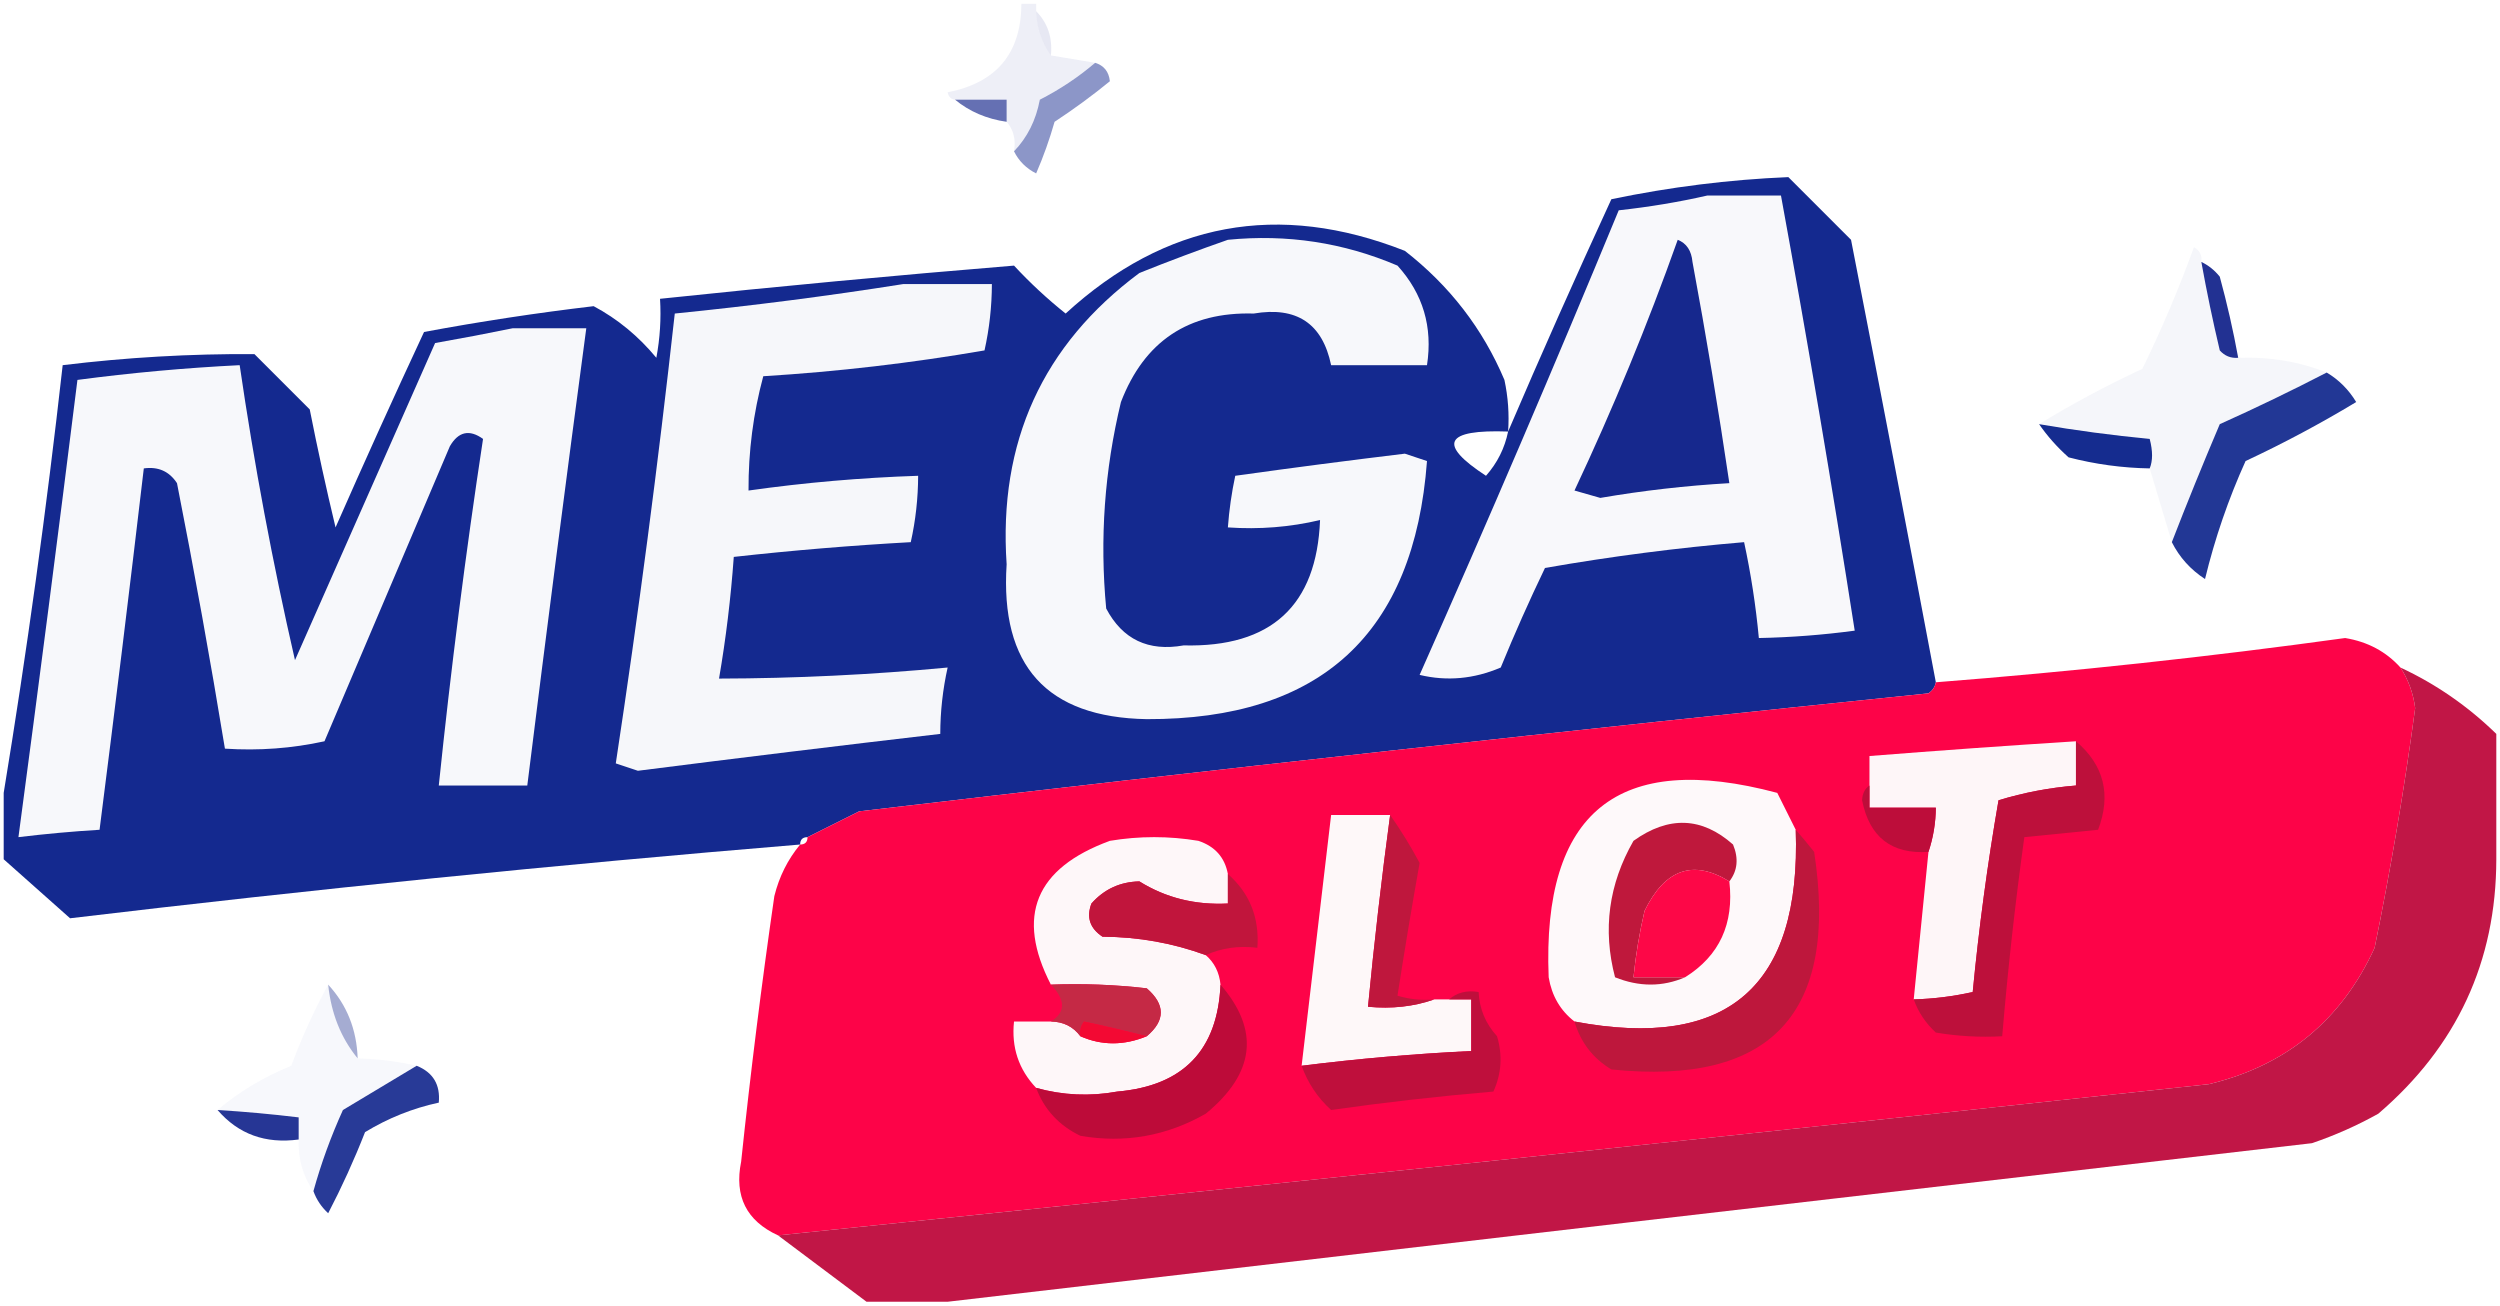
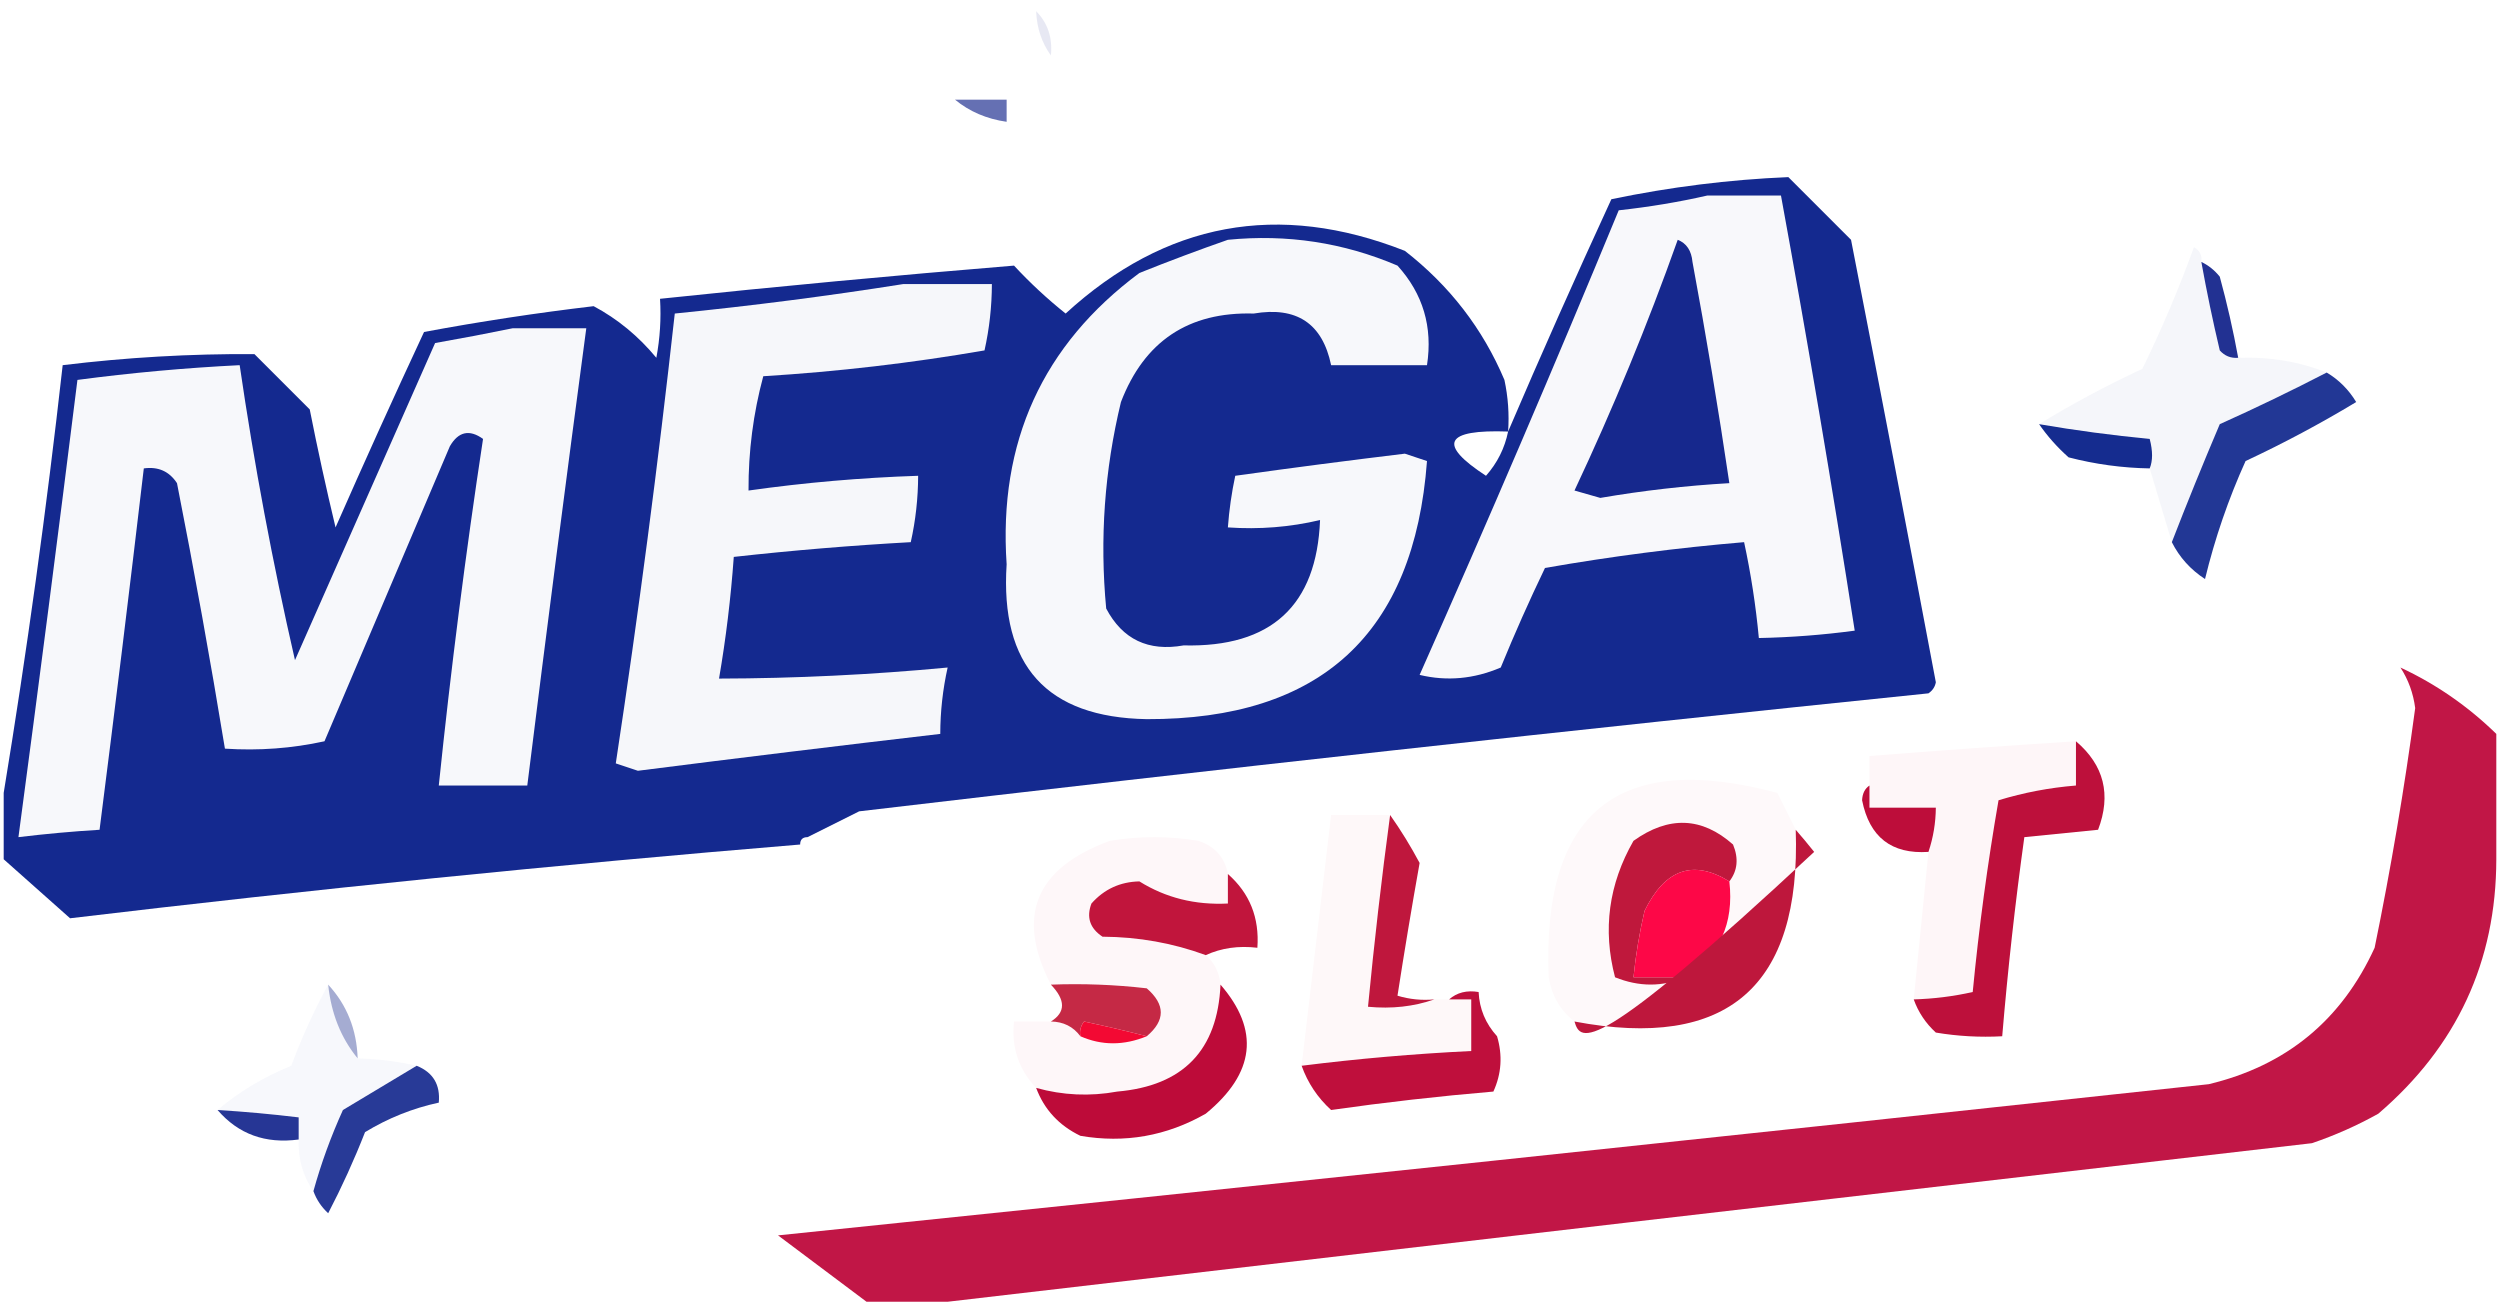
<svg xmlns="http://www.w3.org/2000/svg" fill="none" height="423" viewBox="0 0 339 177" width="810">
  <desc>schwesterseiten.com - Deutschlands führender Index für Casino-Schwesterseite</desc>
  <title>Megaslot.Io Casino auf https://schwesterseiten.com/megaslot-io/</title>
-   <path clip-rule="evenodd" d="M138.5 0.5C139.167 0.5 139.833 0.5 140.5 0.5C140.5 0.833 140.5 1.167 140.5 1.5C140.595 3.786 141.262 5.786 142.5 7.5C144.5 7.833 146.5 8.167 148.5 8.5C146.24 10.434 143.74 12.101 141 13.5C140.478 16.281 139.311 18.615 137.5 20.5C137.768 18.901 137.434 17.568 136.5 16.5C136.5 15.5 136.5 14.5 136.5 13.5C134.167 13.5 131.833 13.5 129.5 13.5C128.957 13.44 128.624 13.107 128.5 12.5C135.135 11.202 138.468 7.202 138.5 0.5Z" fill="#EBECF5" fill-rule="evenodd" opacity="0.843" />
  <path clip-rule="evenodd" d="M140.5 1.5C142.074 3.102 142.741 5.102 142.5 7.5C141.262 5.786 140.595 3.786 140.5 1.5Z" fill="#031483" fill-rule="evenodd" opacity="0.094" />
  <path clip-rule="evenodd" d="M129.5 13.5C131.833 13.5 134.167 13.5 136.5 13.5C136.5 14.5 136.5 15.5 136.5 16.5C133.794 16.113 131.461 15.113 129.5 13.5Z" fill="#081B86" fill-rule="evenodd" opacity="0.624" />
-   <path clip-rule="evenodd" d="M148.5 8.5C149.695 8.866 150.361 9.699 150.5 11C148.119 12.946 145.619 14.779 143 16.5C142.319 18.895 141.485 21.228 140.5 23.5C139.145 22.812 138.145 21.812 137.5 20.5C139.311 18.615 140.478 16.281 141 13.5C143.74 12.101 146.24 10.434 148.5 8.5Z" fill="#14288E" fill-rule="evenodd" opacity="0.486" />
  <path clip-rule="evenodd" d="M262.5 92.5C262.389 93.117 262.056 93.617 261.5 94C213.127 98.967 164.793 104.301 116.5 110C114.114 111.193 111.78 112.36 109.5 113.5C108.833 113.5 108.5 113.833 108.5 114.5C75.424 117.241 42.424 120.574 9.5 124.5C6.48 121.811 3.48 119.144 0.5 116.5C0.5 113.5 0.5 110.5 0.5 107.5C3.643 88.368 6.31 69.035 8.5 49.5C17.149 48.446 25.816 47.946 34.5 48C37 50.5 39.5 53 42 55.5C43.06 60.862 44.227 66.196 45.5 71.5C49.405 62.617 53.405 53.784 57.5 45C65.116 43.579 72.782 42.413 80.5 41.5C83.743 43.235 86.577 45.568 89 48.5C89.497 45.854 89.664 43.187 89.5 40.5C105.516 38.812 121.516 37.312 137.5 36C139.683 38.35 142.016 40.517 144.5 42.5C158.041 30.092 173.374 27.259 190.5 34C196.56 38.715 201.06 44.548 204 51.5C204.497 53.81 204.663 56.143 204.5 58.5C208.988 48.016 213.654 37.516 218.5 27C226.459 25.338 234.459 24.338 242.5 24C245.333 26.833 248.167 29.667 251 32.5C254.9 52.501 258.734 72.501 262.5 92.5ZM204.5 58.5C204.038 60.757 203.038 62.757 201.5 64.5C194.895 60.191 195.895 58.191 204.5 58.5Z" fill="#13288E" fill-rule="evenodd" opacity="0.991" />
  <path clip-rule="evenodd" d="M231.5 26.5C234.833 26.5 238.167 26.5 241.5 26.5C245.092 46.127 248.426 65.794 251.5 85.5C247.19 86.08 242.857 86.413 238.5 86.5C238.091 82.124 237.425 77.79 236.5 73.5C227.448 74.265 218.448 75.432 209.5 77C207.371 81.426 205.371 85.926 203.5 90.5C199.869 92.055 196.203 92.388 192.5 91.5C201.794 70.584 210.794 49.584 219.5 28.5C223.664 28.044 227.664 27.378 231.5 26.5Z" fill="#F8F8FB" fill-rule="evenodd" />
  <path clip-rule="evenodd" d="M166.5 32.5C174.515 31.708 182.181 32.875 189.5 36C192.964 39.823 194.297 44.323 193.5 49.5C189.167 49.5 184.833 49.5 180.5 49.5C179.327 43.844 175.827 41.511 170 42.5C161.171 42.248 155.171 46.248 152 54.5C149.771 63.723 149.105 73.057 150 82.5C152.213 86.689 155.713 88.356 160.5 87.5C172.375 87.785 178.542 82.118 179 70.5C174.934 71.464 170.767 71.797 166.5 71.5C166.674 69.139 167.007 66.806 167.5 64.5C175.148 63.428 182.815 62.428 190.5 61.5C191.5 61.833 192.5 62.167 193.5 62.5C191.762 85.901 179.095 97.568 155.5 97.5C141.937 97.264 135.604 90.264 136.5 76.5C135.372 59.932 141.372 46.766 154.5 37C158.571 35.37 162.571 33.87 166.5 32.5Z" fill="#F7F8FB" fill-rule="evenodd" />
  <path clip-rule="evenodd" d="M298.5 35.5C299.222 39.506 300.055 43.506 301 47.5C301.671 48.252 302.504 48.586 303.5 48.5C307.764 48.344 311.764 49.011 315.5 50.5C310.765 52.95 305.932 55.284 301 57.5C298.709 62.893 296.543 68.227 294.5 73.5C293.5 70.167 292.5 66.833 291.5 63.5C291.926 62.472 291.926 61.139 291.5 59.5C286.47 59.02 281.47 58.353 276.5 57.5C280.914 54.789 285.581 52.289 290.5 50C293.124 44.63 295.457 39.13 297.5 33.5C298.298 33.957 298.631 34.624 298.5 35.5Z" fill="#F5F6FA" fill-rule="evenodd" opacity="0.931" />
  <path clip-rule="evenodd" d="M122.5 38.5C126.5 38.5 130.5 38.5 134.5 38.5C134.492 41.545 134.159 44.545 133.5 47.5C123.614 49.21 113.614 50.377 103.5 51C102.141 56.038 101.474 61.205 101.5 66.5C109.128 65.422 116.794 64.755 124.5 64.5C124.492 67.545 124.159 70.545 123.5 73.5C115.48 73.947 107.48 74.613 99.5 75.5C99.1 81.075 98.434 86.575 97.5 92C107.843 91.976 118.176 91.476 128.5 90.5C127.841 93.455 127.508 96.455 127.5 99.5C113.838 101.092 100.171 102.759 86.5 104.5C85.5 104.167 84.5 103.833 83.5 103.5C86.575 83.231 89.242 62.898 91.5 42.5C102.006 41.446 112.339 40.113 122.5 38.5Z" fill="#F6F7FA" fill-rule="evenodd" />
  <path clip-rule="evenodd" d="M227.5 32.5C228.693 32.97 229.36 33.97 229.5 35.5C231.354 45.48 233.021 55.48 234.5 65.5C228.636 65.838 222.803 66.504 217 67.5C215.833 67.167 214.667 66.833 213.5 66.5C218.738 55.363 223.405 44.029 227.5 32.5Z" fill="#16288D" fill-rule="evenodd" />
  <path clip-rule="evenodd" d="M298.5 35.5C299.458 35.953 300.292 36.62 301 37.5C301.995 41.145 302.828 44.812 303.5 48.5C302.504 48.586 301.671 48.252 301 47.5C300.055 43.506 299.222 39.506 298.5 35.5Z" fill="#11218A" fill-rule="evenodd" opacity="0.922" />
  <path clip-rule="evenodd" d="M69.5 44.5C72.833 44.5 76.167 44.5 79.5 44.5C76.74 65.154 74.073 85.821 71.5 106.5C67.5 106.5 63.5 106.5 59.5 106.5C61.128 90.774 63.128 75.107 65.5 59.5C63.653 58.17 62.153 58.503 61 60.5C55.333 73.833 49.667 87.167 44 100.5C39.599 101.467 35.099 101.8 30.5 101.5C28.529 89.477 26.362 77.477 24 65.5C22.951 63.893 21.451 63.227 19.5 63.5C17.582 79.844 15.582 96.177 13.5 112.5C9.821 112.724 6.154 113.058 2.5 113.5C5.26 92.847 7.927 72.18 10.5 51.5C17.796 50.534 25.13 49.867 32.5 49.5C34.461 62.934 36.961 76.267 40 89.5C46.333 75.167 52.667 60.833 59 46.5C62.603 45.865 66.103 45.198 69.5 44.5Z" fill="#F7F8FB" fill-rule="evenodd" />
  <path clip-rule="evenodd" d="M315.5 50.5C317.145 51.479 318.479 52.812 319.5 54.5C314.659 57.421 309.659 60.088 304.5 62.5C302.173 67.648 300.339 72.981 299 78.5C297.034 77.22 295.534 75.553 294.5 73.5C296.543 68.227 298.709 62.893 301 57.5C305.932 55.284 310.765 52.95 315.5 50.5Z" fill="#11278D" fill-rule="evenodd" opacity="0.924" />
  <path clip-rule="evenodd" d="M276.5 57.5C281.47 58.353 286.47 59.02 291.5 59.5C291.926 61.139 291.926 62.472 291.5 63.5C287.78 63.436 284.114 62.936 280.5 62C278.959 60.629 277.625 59.129 276.5 57.5Z" fill="#0A228A" fill-rule="evenodd" opacity="0.951" />
-   <path clip-rule="evenodd" d="M325.5 90.5C326.575 92.157 327.242 93.991 327.5 96C326.037 106.91 324.204 117.743 322 128.5C317.513 138.319 310.013 144.486 299.5 147C234.838 154 170.171 160.833 105.5 167.5C101.214 165.531 99.547 162.198 100.5 157.5C101.766 145.472 103.266 133.472 105 121.5C105.653 118.861 106.82 116.527 108.5 114.5C109.167 114.5 109.5 114.167 109.5 113.5C111.78 112.36 114.114 111.193 116.5 110C164.793 104.301 213.127 98.967 261.5 94C262.056 93.617 262.389 93.117 262.5 92.5C281.063 91.049 299.563 89.049 318 86.5C321.048 87.001 323.548 88.334 325.5 90.5Z" fill="#FD0348" fill-rule="evenodd" opacity="0.993" />
  <path clip-rule="evenodd" d="M325.5 90.5C330.327 92.75 334.66 95.75 338.5 99.5C338.5 105.167 338.5 110.833 338.5 116.5C338.481 130.377 333.147 141.877 322.5 151C319.618 152.608 316.618 153.941 313.5 155C251.685 162.145 190.018 169.312 128.5 176.5C124.833 176.5 121.167 176.5 117.5 176.5C113.5 173.5 109.5 170.5 105.5 167.5C170.171 160.833 234.838 154 299.5 147C310.013 144.486 317.513 138.319 322 128.5C324.204 117.743 326.037 106.91 327.5 96C327.242 93.991 326.575 92.157 325.5 90.5Z" fill="#BD083B" fill-rule="evenodd" opacity="0.94" />
  <path clip-rule="evenodd" d="M281.5 100.5C281.5 102.5 281.5 104.5 281.5 106.5C277.9 106.794 274.4 107.46 271 108.5C269.505 117.131 268.338 125.797 267.5 134.5C264.873 135.092 262.206 135.425 259.5 135.5C260.167 128.833 260.833 122.167 261.5 115.5C262.15 113.565 262.483 111.565 262.5 109.5C259.5 109.5 256.5 109.5 253.5 109.5C253.5 108.5 253.5 107.5 253.5 106.5C253.5 105.167 253.5 103.833 253.5 102.5C262.828 101.76 272.161 101.093 281.5 100.5Z" fill="#FEF6F8" fill-rule="evenodd" />
  <path clip-rule="evenodd" d="M243.5 112.5C244.244 133.764 234.244 142.431 213.5 138.5C211.59 137.025 210.424 135.025 210 132.5C209.093 110.065 219.427 101.732 241 107.5C241.847 109.193 242.68 110.86 243.5 112.5Z" fill="#FEF9FA" fill-rule="evenodd" />
  <path clip-rule="evenodd" d="M188.5 110.5C187.336 119.146 186.336 127.813 185.5 136.5C188.713 136.81 191.713 136.477 194.5 135.5C195.167 135.5 195.833 135.5 196.5 135.5C197.5 135.5 198.5 135.5 199.5 135.5C199.5 137.833 199.5 140.167 199.5 142.5C191.805 142.874 184.139 143.54 176.5 144.5C177.833 133.166 179.167 121.833 180.5 110.5C183.167 110.5 185.833 110.5 188.5 110.5Z" fill="#FEF8F9" fill-rule="evenodd" />
  <path clip-rule="evenodd" d="M253.5 106.5C253.5 107.5 253.5 108.5 253.5 109.5C256.5 109.5 259.5 109.5 262.5 109.5C262.483 111.565 262.15 113.565 261.5 115.5C256.492 115.832 253.492 113.498 252.5 108.5C252.543 107.584 252.876 106.917 253.5 106.5Z" fill="#BD0D3A" fill-rule="evenodd" />
  <path clip-rule="evenodd" d="M166.5 118.5C166.5 119.833 166.5 121.167 166.5 122.5C162.06 122.724 158.06 121.724 154.5 119.5C151.889 119.556 149.722 120.556 148 122.5C147.289 124.367 147.789 125.867 149.5 127C154.383 127.029 159.05 127.862 163.5 129.5C164.674 130.514 165.34 131.847 165.5 133.5C165.111 142.39 160.444 147.223 151.5 148C147.779 148.678 144.112 148.511 140.5 147.5C138.129 145.003 137.129 142.003 137.5 138.5C139.167 138.5 140.833 138.5 142.5 138.5C144.199 138.527 145.533 139.194 146.5 140.5C149.396 141.775 152.396 141.775 155.5 140.5C158.037 138.368 158.037 136.201 155.5 134C151.179 133.501 146.846 133.334 142.5 133.5C137.714 124.212 140.38 117.712 150.5 114C154.5 113.333 158.5 113.333 162.5 114C164.751 114.748 166.084 116.248 166.5 118.5Z" fill="#FEF7F9" fill-rule="evenodd" />
  <path clip-rule="evenodd" d="M234.5 119.502C229.603 116.491 225.77 117.824 223 123.502C222.304 126.48 221.804 129.48 221.5 132.502C223.833 132.502 226.167 132.502 228.5 132.502C225.435 133.82 222.269 133.82 219 132.502C217.303 126.045 218.136 119.878 221.5 114.002C226.274 110.586 230.774 110.752 235 114.502C235.78 116.389 235.613 118.056 234.5 119.502Z" fill="#BF183C" fill-rule="evenodd" />
  <path clip-rule="evenodd" d="M234.5 119.499C235.156 125.251 233.156 129.585 228.5 132.499C226.167 132.499 223.833 132.499 221.5 132.499C221.804 129.477 222.304 126.477 223 123.499C225.77 117.821 229.603 116.488 234.5 119.499Z" fill="#FD0747" fill-rule="evenodd" />
  <path clip-rule="evenodd" d="M166.5 118.5C169.46 121.1 170.794 124.433 170.5 128.5C167.941 128.198 165.607 128.532 163.5 129.5C159.05 127.862 154.383 127.029 149.5 127C147.789 125.867 147.289 124.367 148 122.5C149.722 120.556 151.889 119.556 154.5 119.5C158.06 121.724 162.06 122.724 166.5 122.5C166.5 121.167 166.5 119.833 166.5 118.5Z" fill="#C1153C" fill-rule="evenodd" />
-   <path clip-rule="evenodd" d="M243.5 112.5C244.315 113.429 245.148 114.429 246 115.5C249.351 137.4 240.184 147.233 218.5 145C215.991 143.482 214.324 141.315 213.5 138.5C234.244 142.431 244.244 133.764 243.5 112.5Z" fill="#BE173C" fill-rule="evenodd" />
+   <path clip-rule="evenodd" d="M243.5 112.5C244.315 113.429 245.148 114.429 246 115.5C215.991 143.482 214.324 141.315 213.5 138.5C234.244 142.431 244.244 133.764 243.5 112.5Z" fill="#BE173C" fill-rule="evenodd" />
  <path clip-rule="evenodd" d="M188.5 110.5C189.94 112.535 191.273 114.702 192.5 117C191.425 123.029 190.425 129.029 189.5 135C191.134 135.494 192.801 135.66 194.5 135.5C191.713 136.477 188.713 136.81 185.5 136.5C186.336 127.813 187.336 119.146 188.5 110.5Z" fill="#BF173D" fill-rule="evenodd" />
  <path clip-rule="evenodd" d="M281.5 100.5C285.31 103.739 286.31 107.739 284.5 112.5C281.167 112.833 277.833 113.167 274.5 113.5C273.254 122.47 272.254 131.47 271.5 140.5C268.482 140.665 265.482 140.498 262.5 140C261.117 138.729 260.117 137.229 259.5 135.5C262.206 135.425 264.873 135.092 267.5 134.5C268.338 125.797 269.505 117.131 271 108.5C274.4 107.46 277.9 106.794 281.5 106.5C281.5 104.5 281.5 102.5 281.5 100.5Z" fill="#BD103B" fill-rule="evenodd" />
  <path clip-rule="evenodd" d="M44.5 133.5C44.901 137.405 46.234 140.738 48.5 143.5C51.206 143.575 53.873 143.908 56.5 144.5C53.23 146.474 49.897 148.474 46.5 150.5C44.875 154.08 43.541 157.746 42.5 161.5C41.076 159.485 40.41 157.152 40.5 154.5C40.5 153.5 40.5 152.5 40.5 151.5C36.846 151.058 33.179 150.724 29.5 150.5C32.365 148.053 35.698 146.053 39.5 144.5C40.939 140.629 42.606 136.962 44.5 133.5Z" fill="#F6F7FB" fill-rule="evenodd" opacity="0.886" />
  <path clip-rule="evenodd" d="M142.5 133.5C146.846 133.334 151.179 133.501 155.5 134C158.037 136.201 158.037 138.368 155.5 140.5C152.772 139.795 149.939 139.128 147 138.5C146.536 139.094 146.369 139.761 146.5 140.5C145.533 139.194 144.199 138.527 142.5 138.5C144.511 137.258 144.511 135.591 142.5 133.5Z" fill="#C52945" fill-rule="evenodd" />
  <path clip-rule="evenodd" d="M165.5 133.5C170.852 139.681 170.185 145.514 163.5 151C158.182 154.035 152.515 155.035 146.5 154C143.591 152.594 141.591 150.428 140.5 147.5C144.112 148.511 147.779 148.678 151.5 148C160.444 147.223 165.111 142.39 165.5 133.5Z" fill="#BD0B39" fill-rule="evenodd" />
  <path clip-rule="evenodd" d="M155.5 140.5C152.396 141.775 149.396 141.775 146.5 140.5C146.369 139.761 146.536 139.094 147 138.5C149.939 139.128 152.772 139.795 155.5 140.5Z" fill="#F30933" fill-rule="evenodd" />
  <path clip-rule="evenodd" d="M44.5 133.5C47.032 136.236 48.365 139.57 48.5 143.5C46.234 140.738 44.901 137.405 44.5 133.5Z" fill="#081984" fill-rule="evenodd" opacity="0.361" />
  <path clip-rule="evenodd" d="M196.5 135.5C197.568 134.566 198.901 134.232 200.5 134.5C200.608 136.783 201.441 138.783 203 140.5C203.769 143.099 203.602 145.599 202.5 148C195.12 148.625 187.786 149.458 180.5 150.5C178.663 148.824 177.33 146.824 176.5 144.5C184.139 143.54 191.805 142.874 199.5 142.5C199.5 140.167 199.5 137.833 199.5 135.5C198.5 135.5 197.5 135.5 196.5 135.5Z" fill="#BF0F3C" fill-rule="evenodd" />
  <path clip-rule="evenodd" d="M29.5 150.5C33.179 150.724 36.846 151.058 40.5 151.5C40.5 152.5 40.5 153.5 40.5 154.5C35.989 155.111 32.322 153.778 29.5 150.5Z" fill="#13258C" fill-rule="evenodd" opacity="0.915" />
  <path clip-rule="evenodd" d="M56.5 144.5C58.727 145.401 59.727 147.067 59.5 149.5C55.973 150.26 52.64 151.594 49.5 153.5C48.022 157.275 46.355 160.942 44.5 164.5C43.575 163.643 42.908 162.643 42.5 161.5C43.541 157.746 44.875 154.08 46.5 150.5C49.897 148.474 53.23 146.474 56.5 144.5Z" fill="#13278D" fill-rule="evenodd" opacity="0.907" />
</svg>